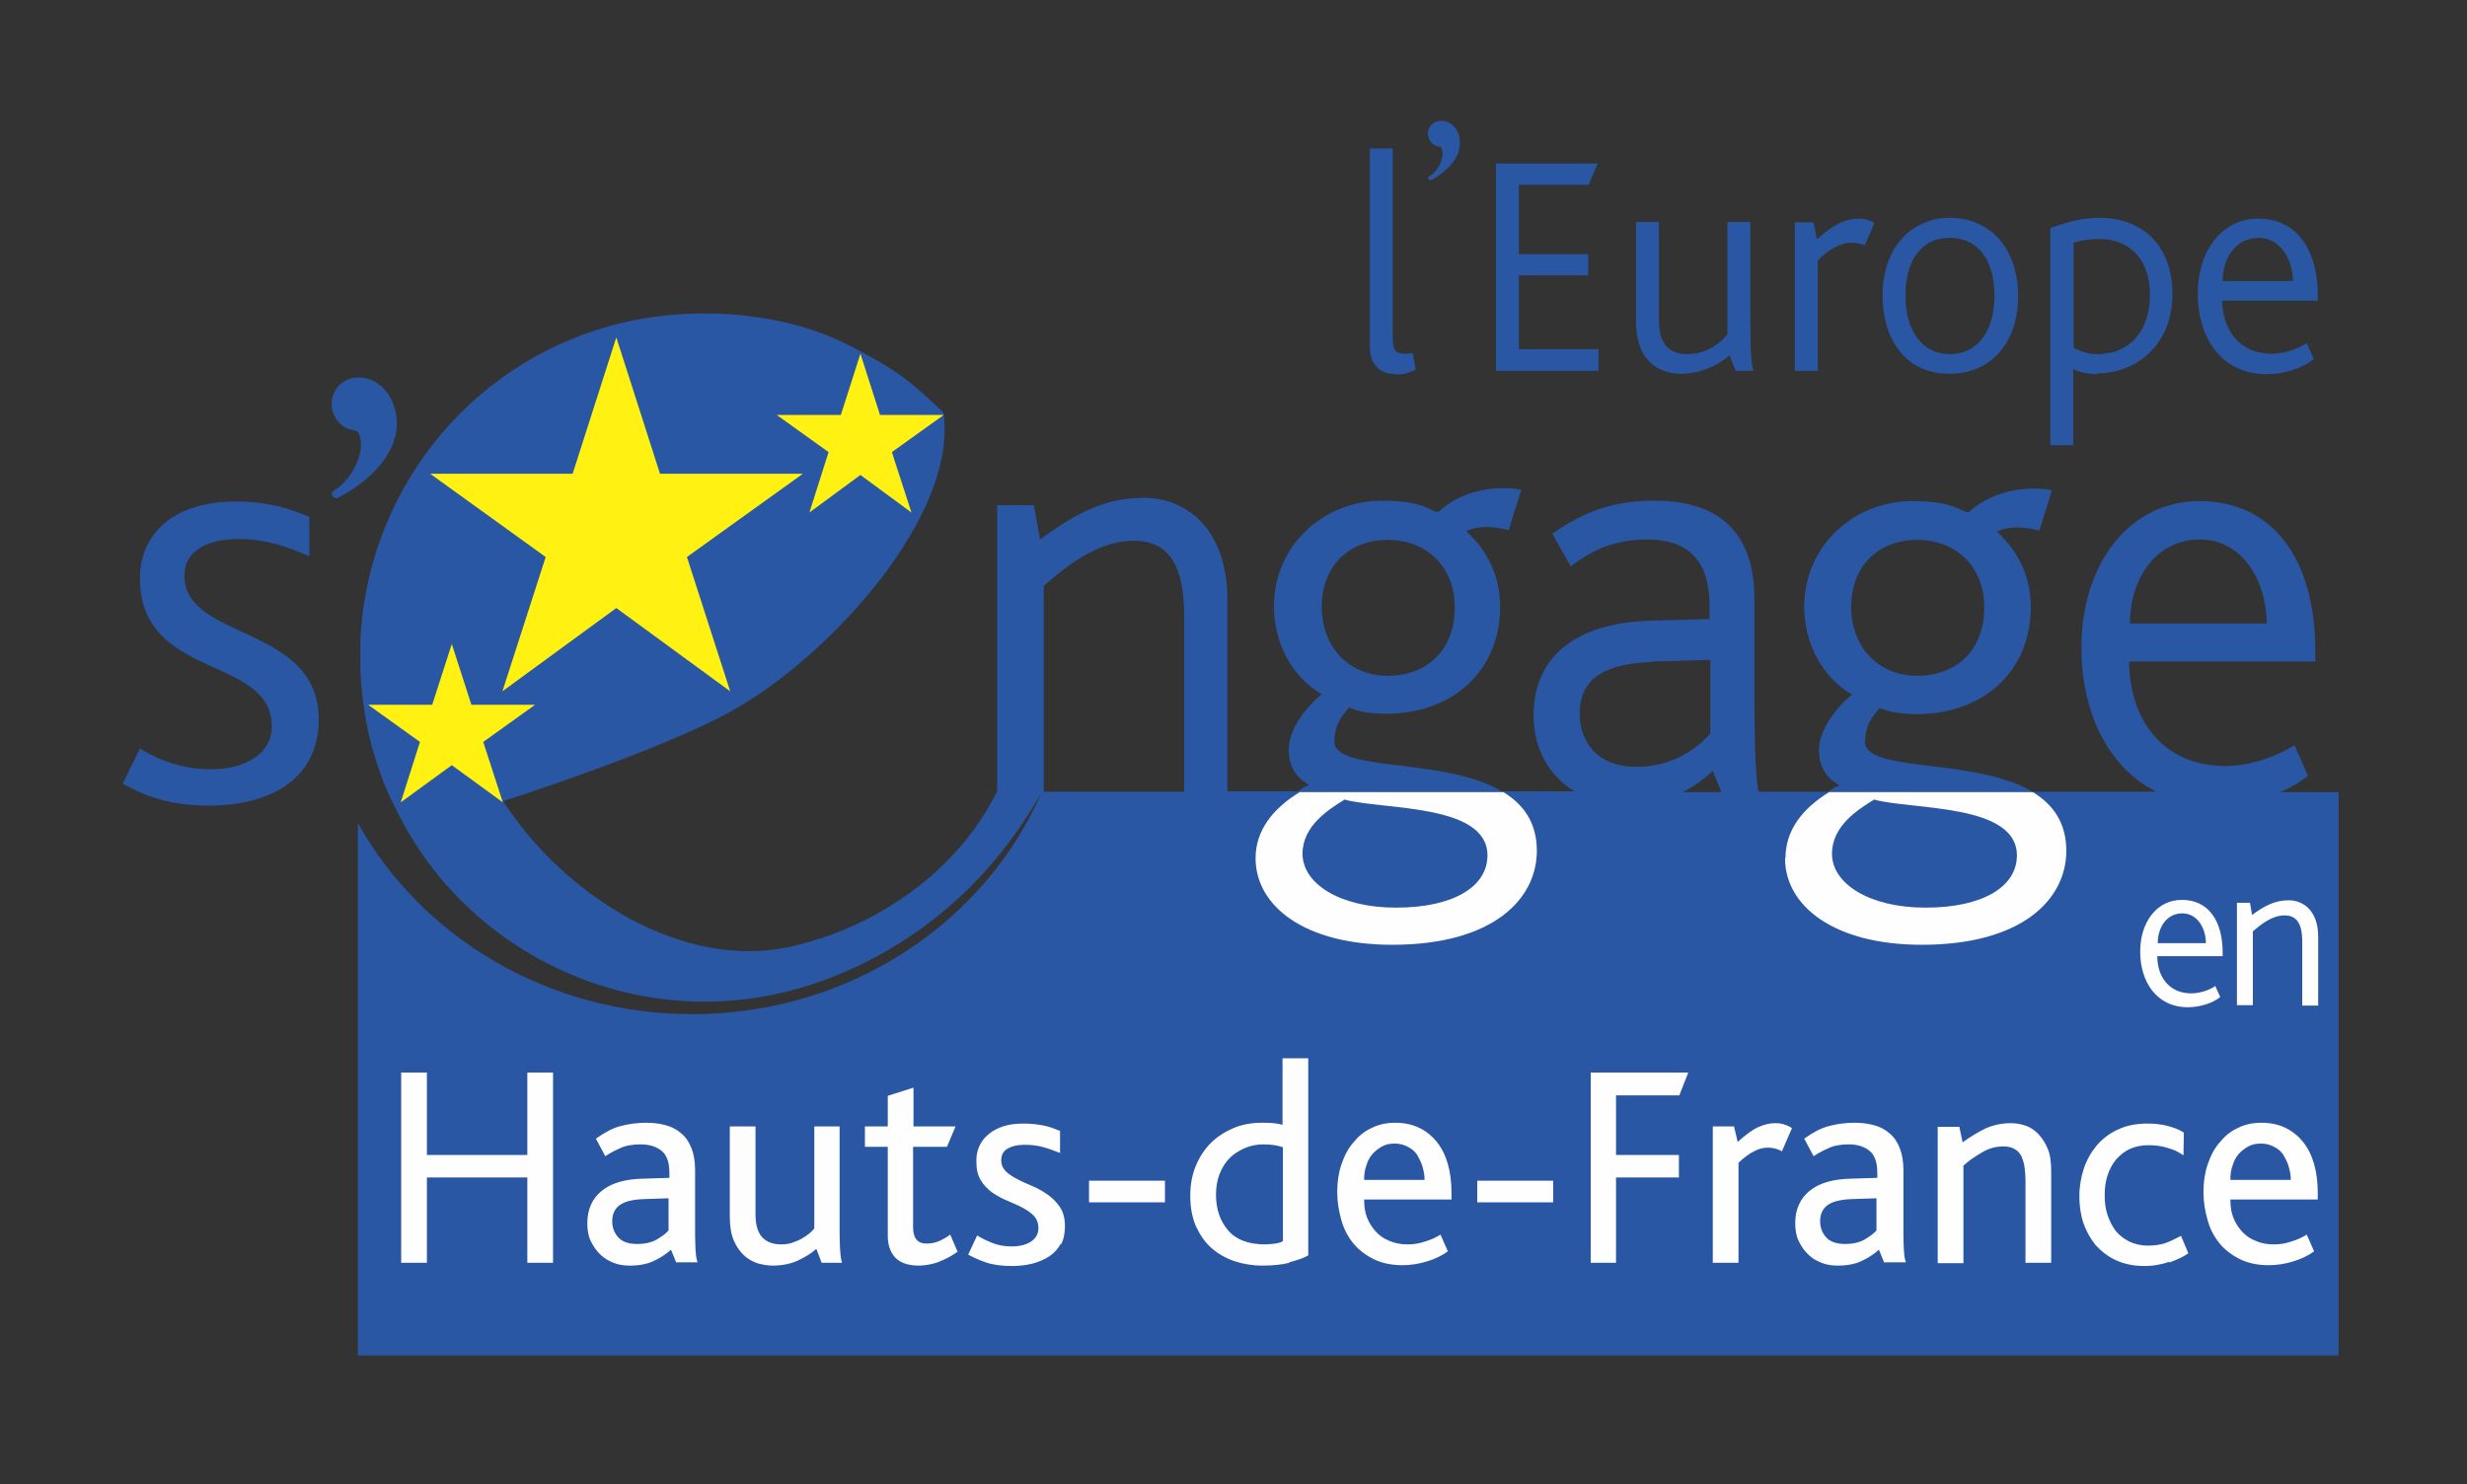
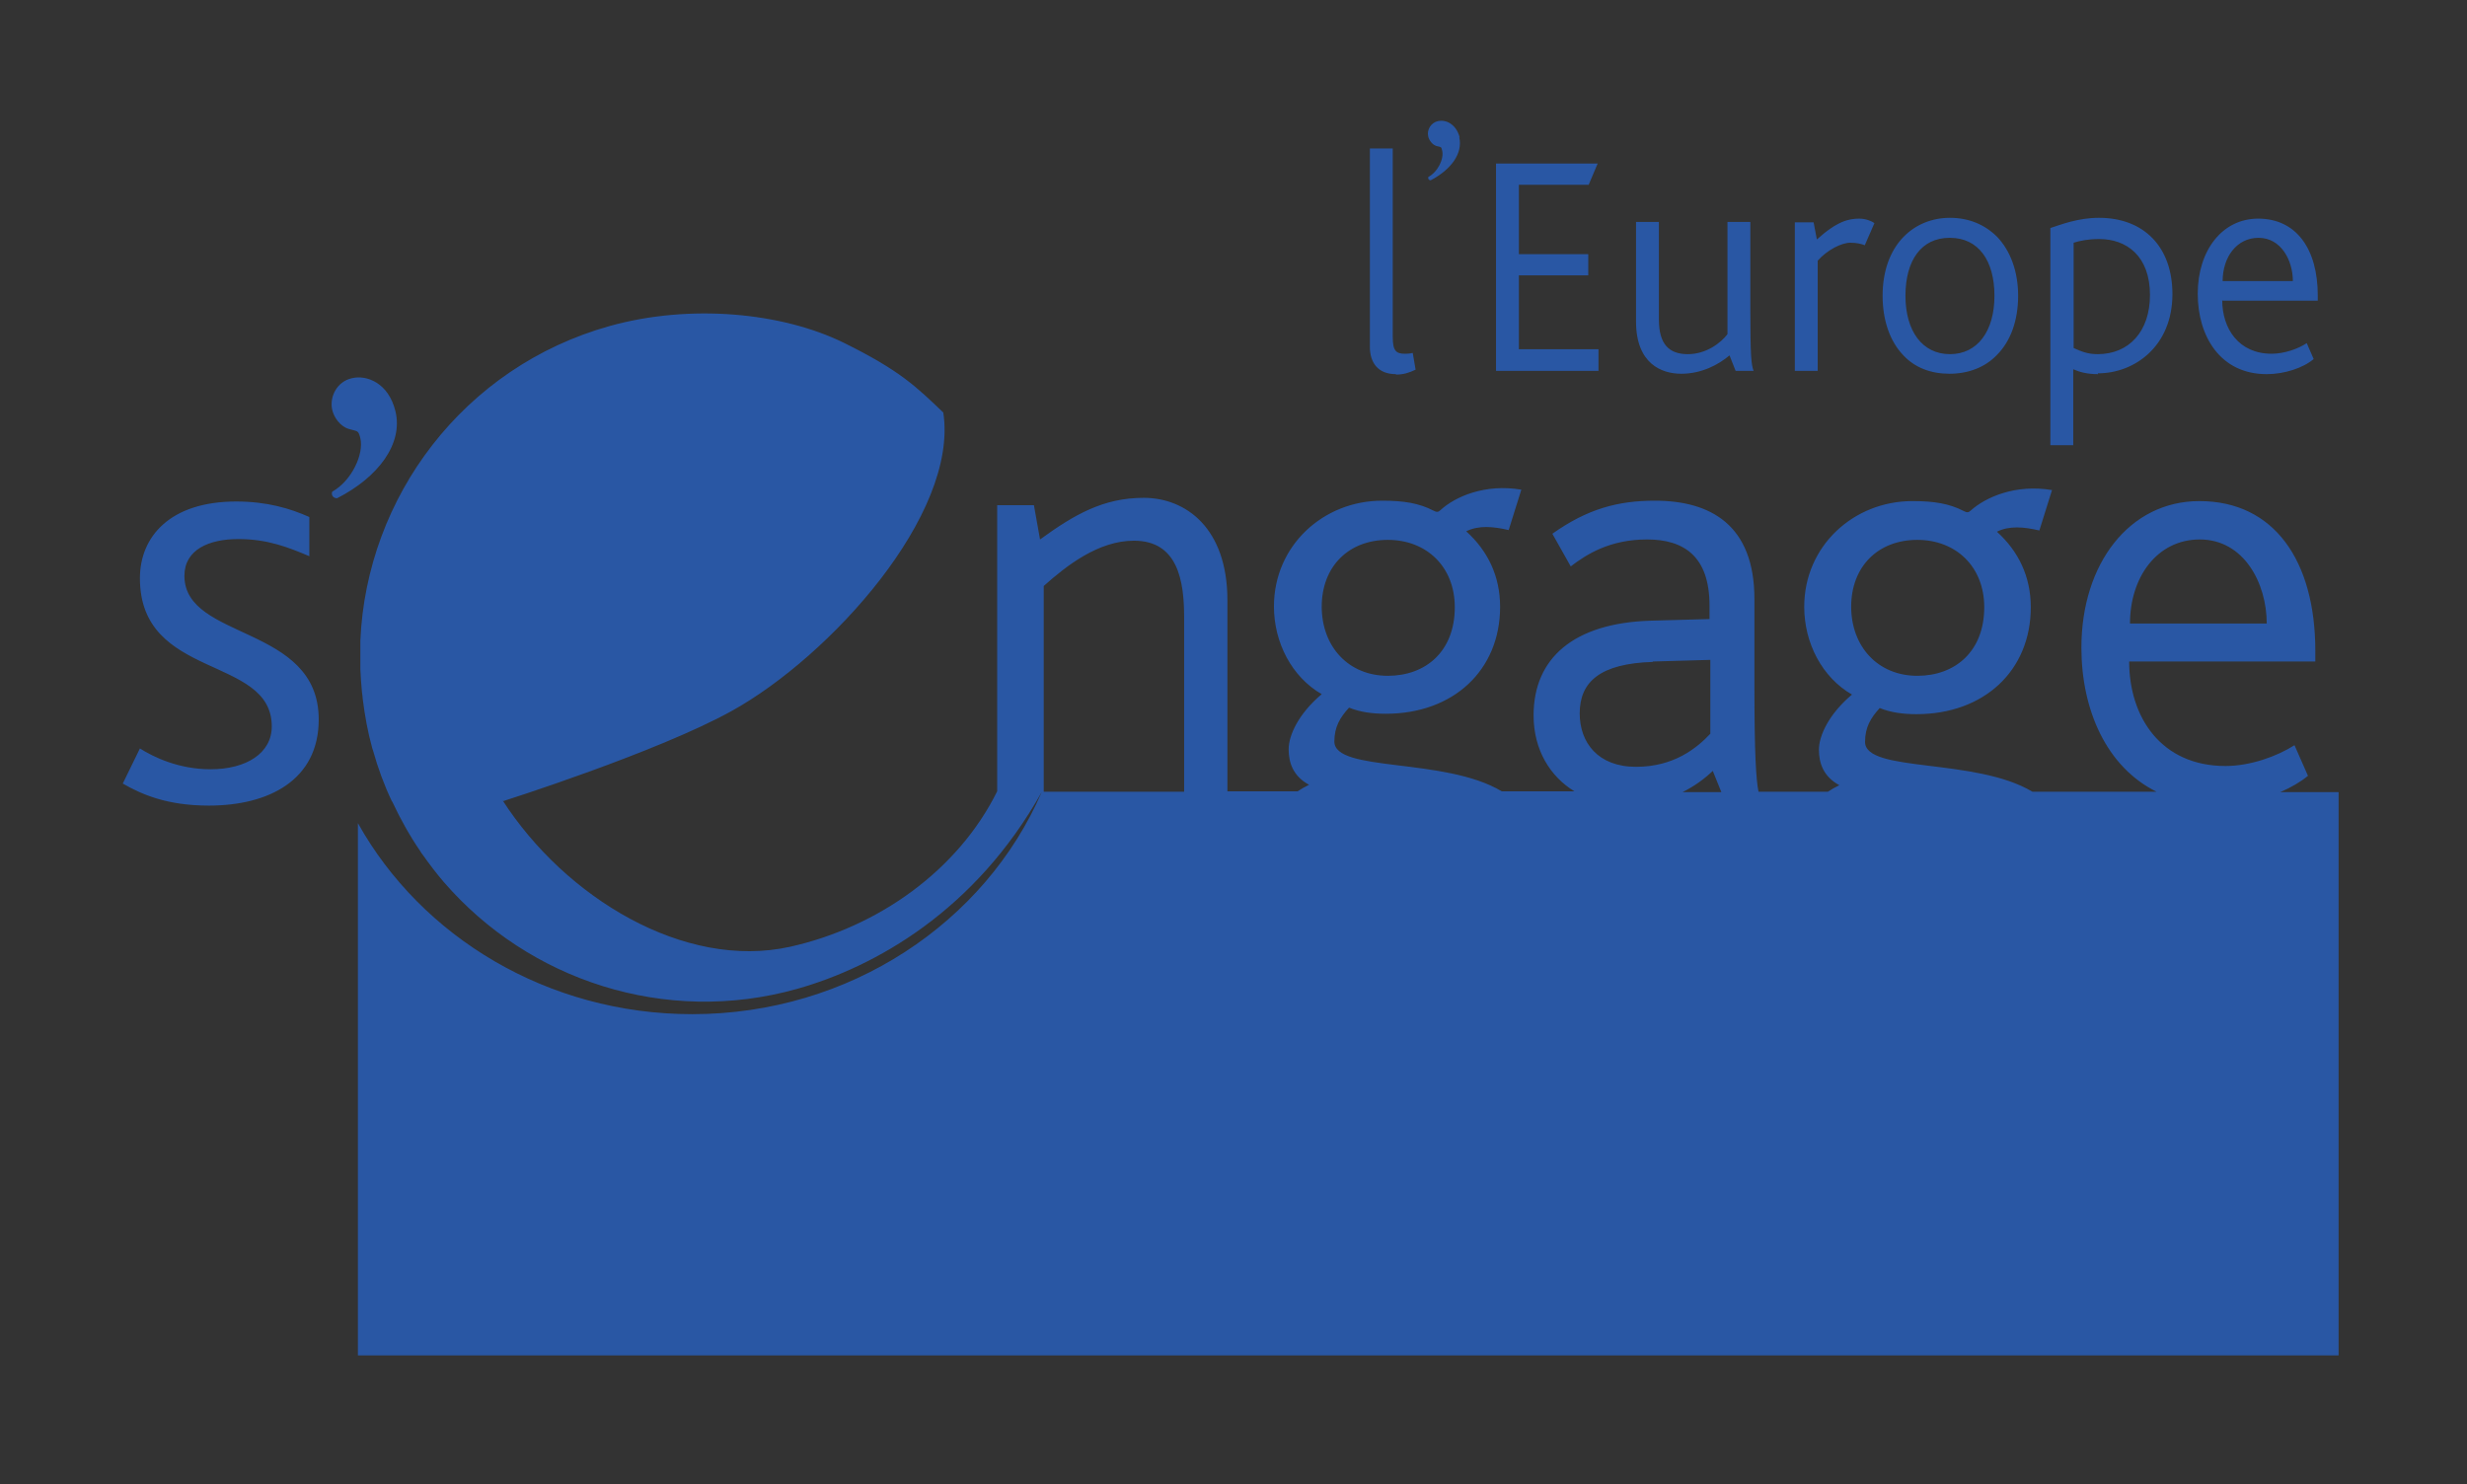
<svg xmlns="http://www.w3.org/2000/svg" version="1.1" preserveAspectRatio="xMidYMid meet" viewBox="-10 -10 199.43 120">
  <rect x="-10" y="-10" width="199.43" height="120" fill="#333333" stroke="none" />
  <defs>
    <style>.fil0,.fil1,.fil2{fill:#2957a4;fill-rule:nonzero}.fil1,.fil2{fill:#fefefe}.fil2{fill:#fff212}</style>
  </defs>
  <g transform="matrix(.033 0 0 .033 -44.295 -138.25)" style="clip-rule:evenodd;fill-rule:evenodd;image-rendering:optimizeQuality;shape-rendering:geometricPrecision">
    <path class="fil0" d="m6625 5827c26-11 50-25 68-40l-33-75c-42 27-108 51-169 51-158 0-236-120-236-256h456v-26c0-221-101-367-284-367-171 0-289 153-289 359 0 152 61 292 184 353h-304c-140-84-410-46-410-122 0-36 14-59 36-83 27 11 57 15 90 15 166 0 280-107 280-262 0-75-30-137-83-185 30-15 66-12 104-3l31-99c-89-15-162 17-199 50-5 5-9 6-18 1-35-18-72-24-125-24-144 0-265 110-265 259 0 89 44 173 117 215-57 48-81 101-81 135 0 33 11 66 50 87-10 5-19 10-28 16h-170c-6-30-10-93-10-255v-217c0-182-108-241-244-241-90 0-165 20-251 81l45 80c38-29 95-66 187-66 90 0 153 41 153 162v33l-145 4c-188 6-286 92-286 232 0 85 41 150 100 186h-178c-140-84-410-46-410-122 0-36 14-59 36-83 27 11 57 15 90 15 166 0 280-107 280-262 0-75-30-137-83-185 30-15 66-12 104-3l31-99c-89-15-162 17-198 50-5 5-9 6-18 1-35-18-72-24-125-24-144 0-265 110-265 259 0 89 44 173 117 215-57 48-81 101-81 135 0 33 11 66 50 87-10 5-19 10-28 16h-172v-468c0-177-102-251-205-251-99 0-170 41-254 102l-15-84h-90v701c-96 194-292 333-508 381-259 57-550-121-703-358-3-5 1 1 1 1s378-120 560-221c240-133 556-481 518-731-66-63-106-103-244-171-151-74-375-96-573-41-358 100-596 419-611 771v70c1 19 2 38 4 57 0 2 1 5 1 7 0 3 1 7 1 10 5 40 12 79 23 119 1 2 1 4 2 6 12 43 27 84 46 124 0 0 0 1 1 1 20 43 43 84 69 122 1 2 2 3 3 5l1 1c17 24 35 48 54 70 207 239 541 352 865 261 191-54 436-191 599-482-138 319-470 544-856 544-355 0-664-190-819-468v1304h4852v-1380h-147zm-197-619c108 0 164 107 164 206h-335c0-113 66-206 171-206zm-854 165c0-99 66-164 162-164 95 0 164 66 164 165 0 108-71 168-164 168-96 0-162-71-162-170zm-1297 0c0-99 66-164 162-164 95 0 164 66 164 165 0 108-71 168-164 168-96 0-162-71-162-170zm811 134 141-4v181c-33 35-89 81-182 81s-138-59-138-131c0-78 51-122 179-126zm147 268 21 52h-95c30-15 54-33 74-52zm-1639 52v-505c56-50 134-111 221-111 108 0 123 99 123 188v427h-344zm-1588-933c19 79-41 161-143 213-9 0-15-7-12-16 48-27 78-92 69-131-5-21-7-16-29-23-20-6-36-28-40-47-7-32 12-69 48-77 36-9 90 11 107 81zm-457 966c-102 0-164-27-211-54l42-86c33 21 95 51 173 51 87 0 150-39 150-105 0-175-323-113-323-363 0-102 74-188 236-188 75 0 132 17 179 38v96c-50-21-101-42-174-42-72 0-132 26-132 90 0 159 329 119 329 352 0 149-123 211-269 211zm3063-1637c9 39-20 79-70 105-5 0-7-4-6-8 24-13 39-45 34-65-2-10-3-8-14-11-10-3-18-14-20-23-4-16 6-34 24-38s44 6 53 40zm-155 580c-45 0-64-29-64-67v-486h56v461c0 35 8 42 30 42 4 0 10 0 19-2l7 41c-17 8-30 12-48 12zm245-8v-508h249l-22 52h-171v170h170v52h-170v181h195v53zm587 0-15-38c-27 23-69 45-118 45s-111-25-111-128v-244h56v239c0 61 25 85 71 85s82-29 97-49v-275h56v212c0 115 2 137 8 153h-45zm316-308c-8-3-19-6-35-6-22 0-57 18-80 44v270h-56v-364h46l8 42c50-45 78-51 104-51 16 0 30 6 37 11l-24 55zm323 270c-28 29-69 45-115 45s-85-15-113-45c-33-34-51-86-51-146s18-110 51-144c29-30 69-47 114-47 47 0 86 17 116 47 32 34 51 84 51 144s-18 111-52 145zm-115-288c-69 0-108 55-108 142 0 86 41 143 109 143s109-57 109-143-39-142-109-142zm364 334c-27 0-45-5-61-12v186h-56v-532c25-8 67-25 119-25 110 0 180 71 180 187 0 127-92 194-183 194zm2-331c-26 0-46 4-62 9v258c20 9 35 15 59 15 76 0 128-55 128-145 0-96-58-137-124-137zm302 150c0 69 40 131 121 131 31 0 65-12 86-26l17 39c-26 22-72 37-115 37-114 0-169-93-169-197 0-106 60-184 148-184 94 0 146 75 146 188v13h-233zm89-153c-54 0-88 48-88 106h172c0-51-29-106-84-106z" style="fill-rule:nonzero;fill:#2957a4" />
-     <path class="fil1" d="m4115 5989c0 117 120 212 335 212 248 0 354-113 354-230 0-70-33-114-82-144h-499c-65 40-108 93-108 162zm217-144c93 26 351 9 351 137 0 77-84 128-224 128-138 0-229-59-229-132 0-68 63-108 102-132zm1080 144c0 117 120 212 335 212 248 0 354-113 354-230 0-70-33-114-82-144h-499c-65 40-107 93-107 162zm217-144c93 26 351 9 351 137 0 77-84 128-224 128-138 0-229-59-229-132 0-68 63-108 102-132z" style="fill-rule:nonzero;fill:#fefefe" />
-     <path class="fil2" d="m3022 5142 125-92 125 92-48-148 127-91h-156l-48-150-48 150h-157l127 91zm-1001 710 125-91 125 91-48-148 127-91h-156l-48-149-48 149h-157l127 91z" style="fill-rule:nonzero;fill:#fff212" />
-     <path class="fil2" d="m2270 5580 279-204 279 204-106-329 284-204h-350l-107-334-107 334h-349l283 204z" style="fill-rule:nonzero;fill:#fff212" />
-     <path class="fil1" d="m6324 6230c0 48 28 90 83 90 21 0 45-8 59-18l12 27c-18 15-50 25-79 25-78 0-117-64-117-136 0-73 41-127 102-127 65 0 100 51 100 129v9h-161zm61-106c-37 0-60 33-60 73h118c0-35-20-73-58-73zm294 225v-154c0-31-5-66-43-66-31 0-58 22-78 39v181h-39v-251h32l5 30c30-22 55-36 90-36 36 0 72 26 72 89v169h-39z" style="fill-rule:nonzero;fill:#fefefe" />
-     <path class="fil1" d="m2331 6980v-209h-246v209h-63v-466h63v202h246v-202h63v466zm365 0-13-32c-11 10-24 19-41 27-16 8-36 12-60 12-14 0-28-2-40-7-13-5-24-12-33-21s-17-20-23-33-8-27-8-43c0-34 12-60 35-79s57-29 101-30l65-2v-13c0-26-7-44-20-54s-30-15-50-15c-21 0-38 3-52 10-14 6-26 13-35 19l-23-43c21-15 41-26 61-31 19-5 40-8 62-8 17 0 34 2 48 6 15 4 28 11 38 20 11 9 19 21 25 36s9 33 9 54v161c0 13 1 24 1 33 1 9 1 16 2 20 1 5 2 9 3 12h-52zm-18-158-61 2c-28 1-48 6-60 15s-18 22-18 39c0 16 5 29 15 40s26 16 46 16 36-4 48-11 22-14 29-22v-81zm374 158-13-34c-12 11-27 20-46 29-18 8-39 12-61 12-11 0-23-2-35-5-12-4-24-10-34-19s-19-21-26-37-10-36-10-60v-220h63v215c0 25 5 44 16 56s26 18 47 18c9 0 18-1 27-4 8-3 16-6 23-10s13-8 18-12 10-9 13-13v-250h62v264c0 14 1 26 1 35 1 9 1 16 2 22 1 5 2 10 3 13h-51zm287-2c-17 6-34 9-49 9-26 0-46-7-58-20s-18-31-18-53v-218h-56v-50h56v-75l63-20v95h103l-21 50h-83v197c0 27 11 40 33 40 11 0 22-2 33-7 10-5 19-10 25-15l18 42c-14 10-30 19-47 25zm299-45c-7 13-16 23-28 31s-26 14-41 18c-16 4-33 6-51 6-25 0-47-3-64-9s-31-12-43-19l22-47c9 6 21 12 36 18 14 6 31 9 48 9 20 0 36-4 48-12s18-19 18-33c0-12-4-22-11-30-8-8-17-14-28-20s-24-11-37-17c-13-5-25-12-37-20-11-8-21-18-28-30-8-12-11-28-11-47 0-13 2-25 7-36s12-21 22-29c10-9 22-15 36-20 15-5 32-7 51-7s35 2 50 5c14 3 27 8 39 13v54c-13-5-26-10-40-14s-29-6-47-6c-17 0-30 3-41 9s-16 16-16 29c0 11 4 20 12 28 8 7 17 13 29 19 11 6 24 11 37 17 14 6 26 13 37 21s21 18 29 30 12 28 12 46-3 33-10 46zm69-101v-53h186v53zm491 148c-19 5-42 7-67 7-24 0-47-4-68-11s-40-18-56-32-28-32-38-53c-9-21-14-46-14-75 0-26 4-50 13-72s21-41 37-57 35-28 56-37 45-13 70-13c11 0 20 0 28 1s15 2 22 4v-163h63v483c-12 7-28 12-47 17zm-16-283c-7-2-13-4-20-5s-16-2-28-2c-16 0-31 3-45 9s-27 14-37 24c-11 11-19 24-25 39s-9 33-9 51c0 35 10 65 30 88s50 34 91 34c8 0 16-1 24-2s14-3 19-6zm199 130c0 15 2 29 7 42s12 24 21 34 20 18 33 23c13 6 28 9 45 9 15 0 29-2 43-7 14-4 27-10 38-17l18 41c-15 11-32 19-52 25s-40 9-59 9c-27 0-51-5-71-15s-37-23-50-39-23-35-29-57c-6-21-10-44-10-68s3-46 10-67 16-39 29-54c13-16 27-28 45-36 17-9 37-13 58-13 22 0 41 4 58 12s32 20 44 35 21 33 27 54 9 45 9 71v16h-214zm143-82c-3-11-8-20-13-29-6-9-13-15-23-20-9-5-20-8-32-8s-22 2-31 7-17 11-24 19-12 18-15 29c-4 11-5 22-5 34h148c0-11-2-22-5-32zm134 87v-53h186v53zm495-262h-155v146h154v55h-154v209h-62v-466h239zm250 136c-10-5-21-8-33-8-11 0-23 3-34 9-12 6-24 15-38 28v245h-63v-334h52l9 38c21-19 38-31 52-37s27-9 40-9c9 0 17 1 24 4 7 2 12 5 17 8l-25 58zm252 274-13-32c-11 10-24 19-41 27-16 8-36 12-60 12-14 0-28-2-40-7-13-5-24-12-33-21s-17-20-23-33-8-27-8-43c0-34 12-60 35-79s57-29 101-30l65-2v-13c0-26-7-44-20-54s-30-15-49-15c-21 0-38 3-52 10-14 6-26 13-35 19l-23-43c21-15 41-26 61-31 19-5 40-8 62-8 17 0 34 2 48 6 15 4 28 11 38 20 11 9 19 21 25 36s9 33 9 54v161c0 13 1 24 1 33 1 9 1 16 2 20 1 5 2 9 3 12h-52zm-18-158-61 2c-28 1-48 6-60 15s-18 22-18 39c0 16 5 29 15 40s26 16 46 16 36-4 48-11 22-14 29-22v-81zm364 158v-203c0-10-1-20-2-29-1-10-4-19-7-27-4-8-9-15-17-19-7-5-17-7-29-7-18 0-36 5-52 15-17 10-32 20-45 32v239h-63v-334h53l8 38c19-14 38-25 56-34 18-8 39-13 62-13 12 0 24 2 36 6s22 11 32 21c9 10 17 22 23 37s8 33 8 54v224zm354-3c-19 7-40 11-63 11-26 0-49-5-69-14s-36-22-50-37c-13-16-23-34-30-54-7-21-10-43-10-66 0-24 4-47 11-68s18-40 32-57c14-16 32-30 53-39 21-10 45-14 72-14 18 0 34 2 49 6s28 9 39 16l-1 56c-11-8-23-14-38-18-14-5-31-7-48-7s-31 3-45 9c-13 6-24 15-34 26-9 11-16 24-21 39s-7 31-7 49c0 17 2 33 7 48s12 28 20 39c9 11 20 19 33 26 13 6 28 10 45 10s33-2 46-7 25-11 36-17l18 43c-13 9-29 16-48 23zm148-150c0 15 2 29 7 42s12 24 21 34 20 18 33 23c13 6 28 9 45 9 15 0 29-2 43-7 14-4 27-10 38-17l18 41c-15 11-32 19-52 25s-40 9-59 9c-27 0-51-5-71-15s-37-23-50-39-23-35-29-57c-6-21-10-44-10-68s3-46 10-67 16-39 29-54c13-16 27-28 45-36 17-9 37-13 58-13 22 0 41 4 58 12s32 20 44 35 21 33 27 54 9 45 9 71v16h-214zm143-82c-3-11-8-20-13-29-6-9-13-15-23-20-9-5-20-8-32-8s-22 2-31 7-17 11-24 19-12 18-15 29c-4 11-5 22-5 34h148c0-11-2-22-5-32z" style="fill-rule:nonzero;fill:#fefefe" />
  </g>
</svg>